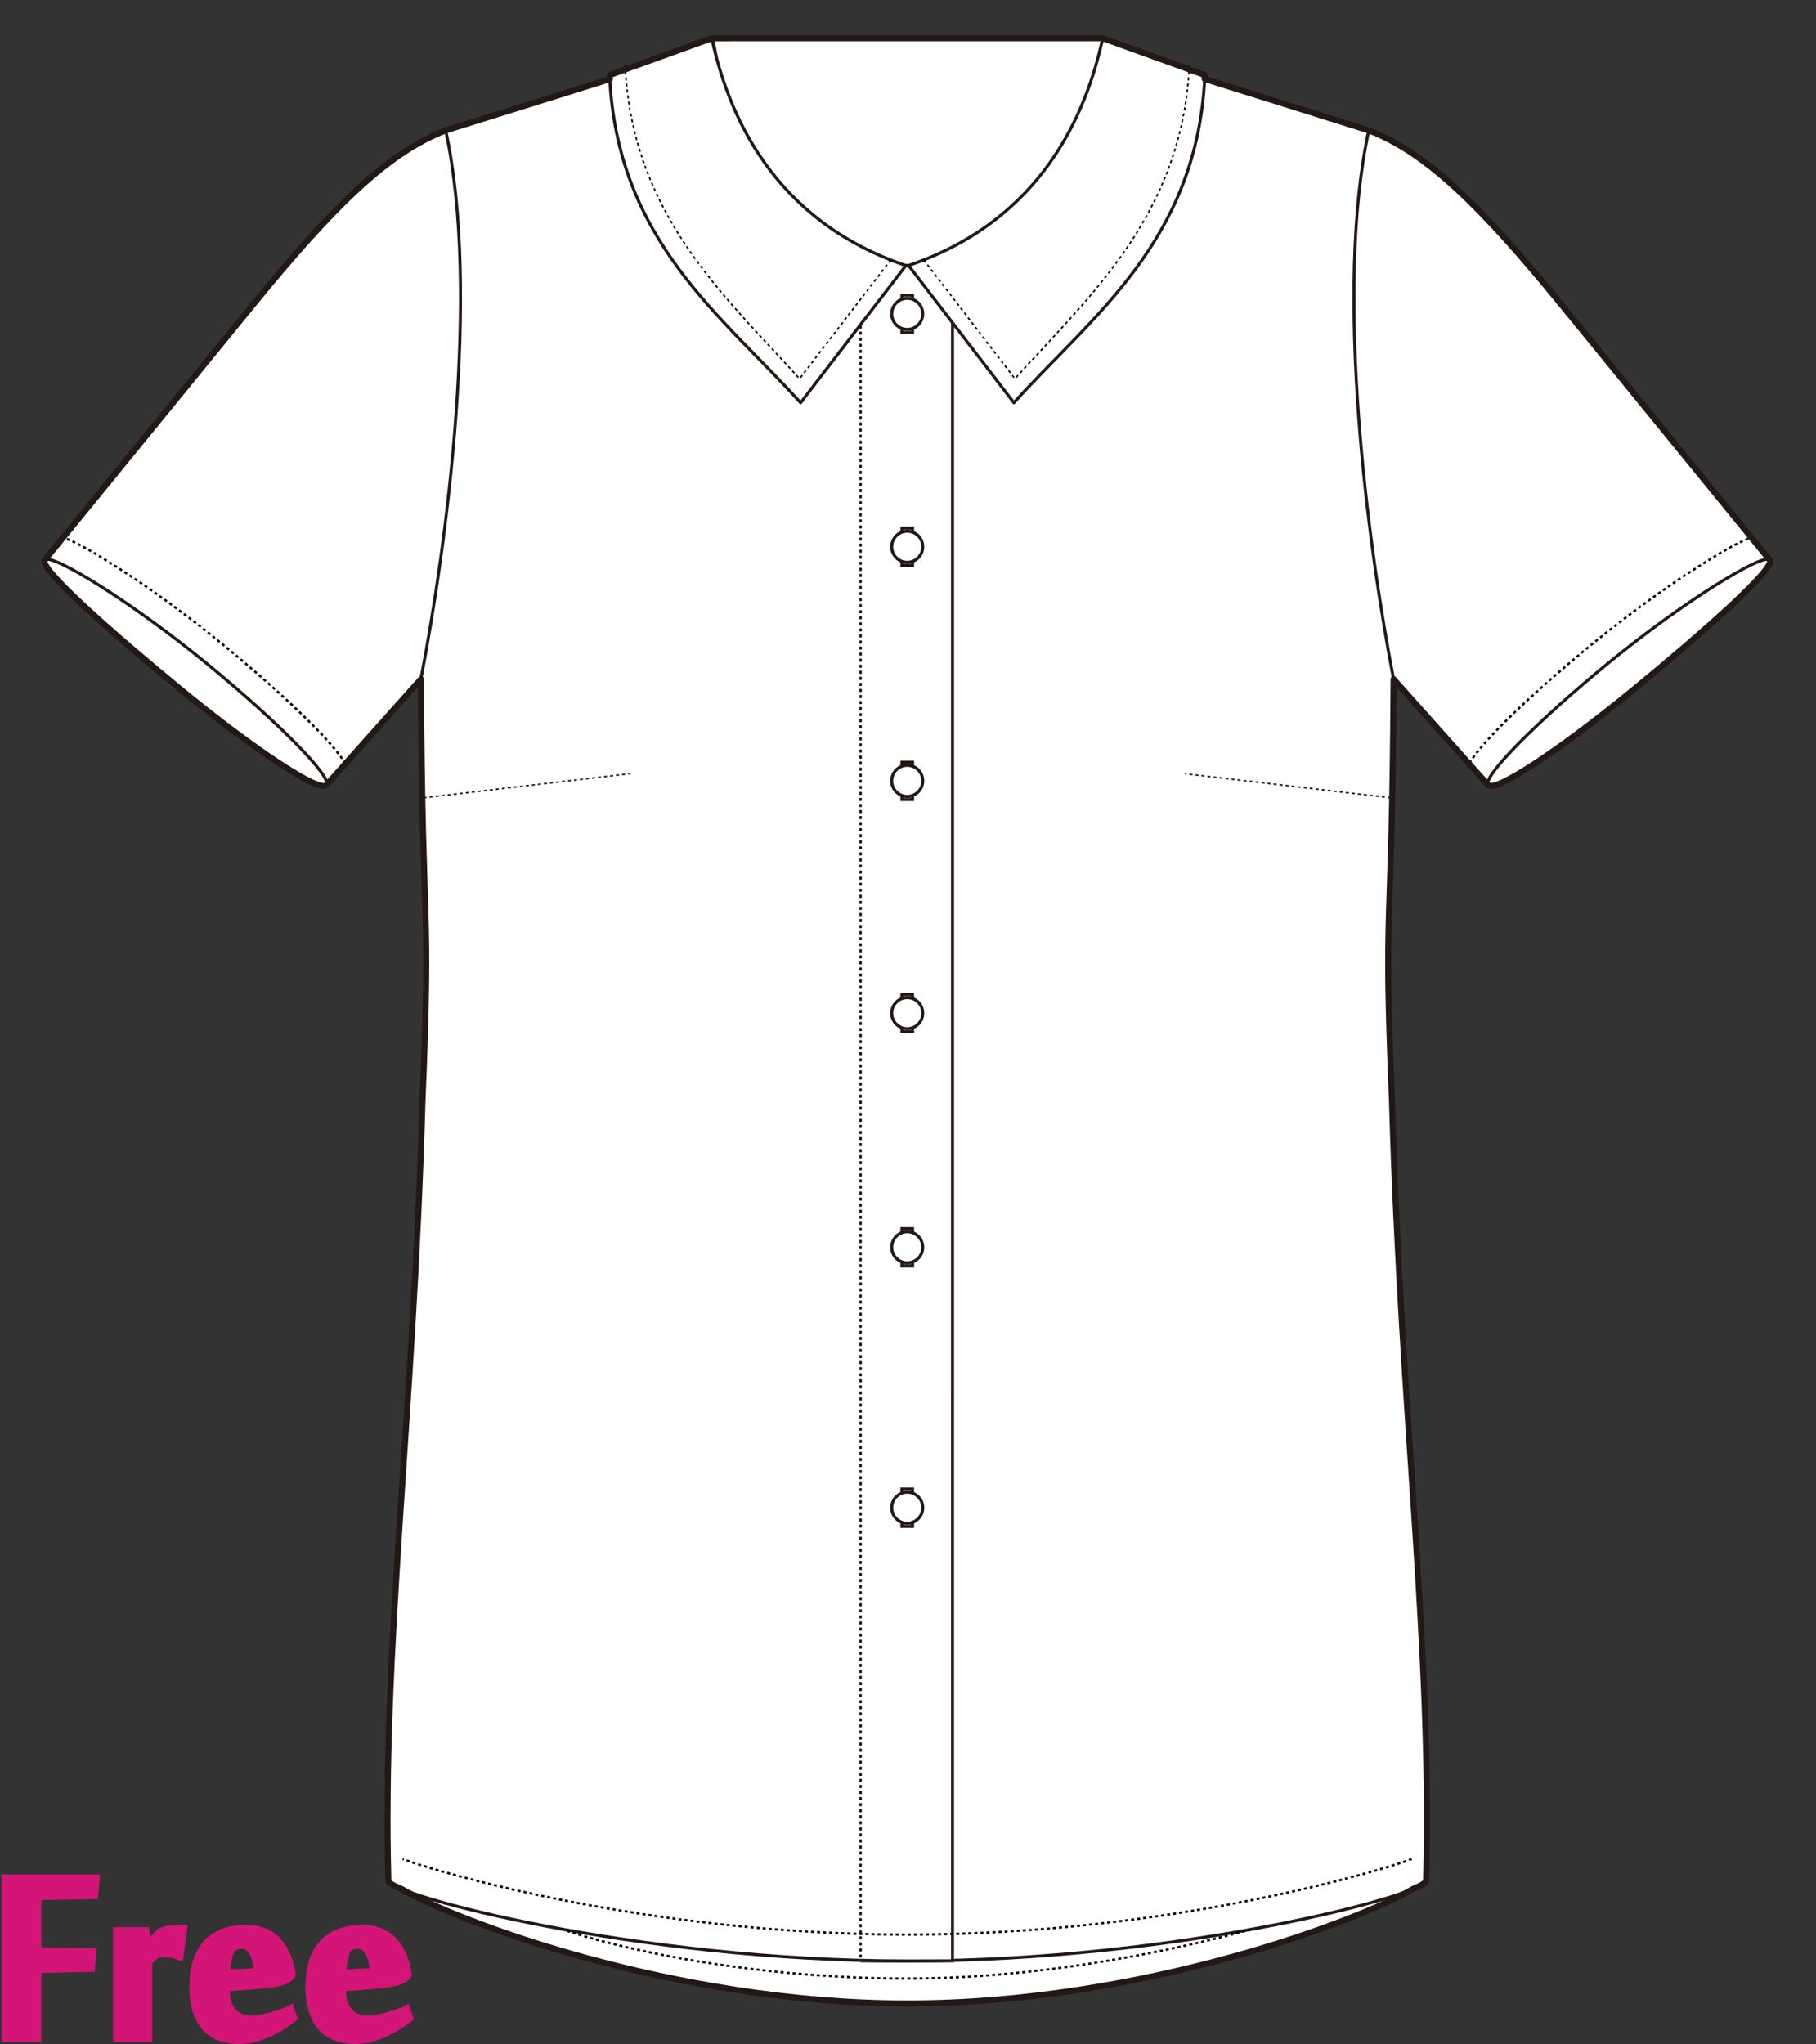
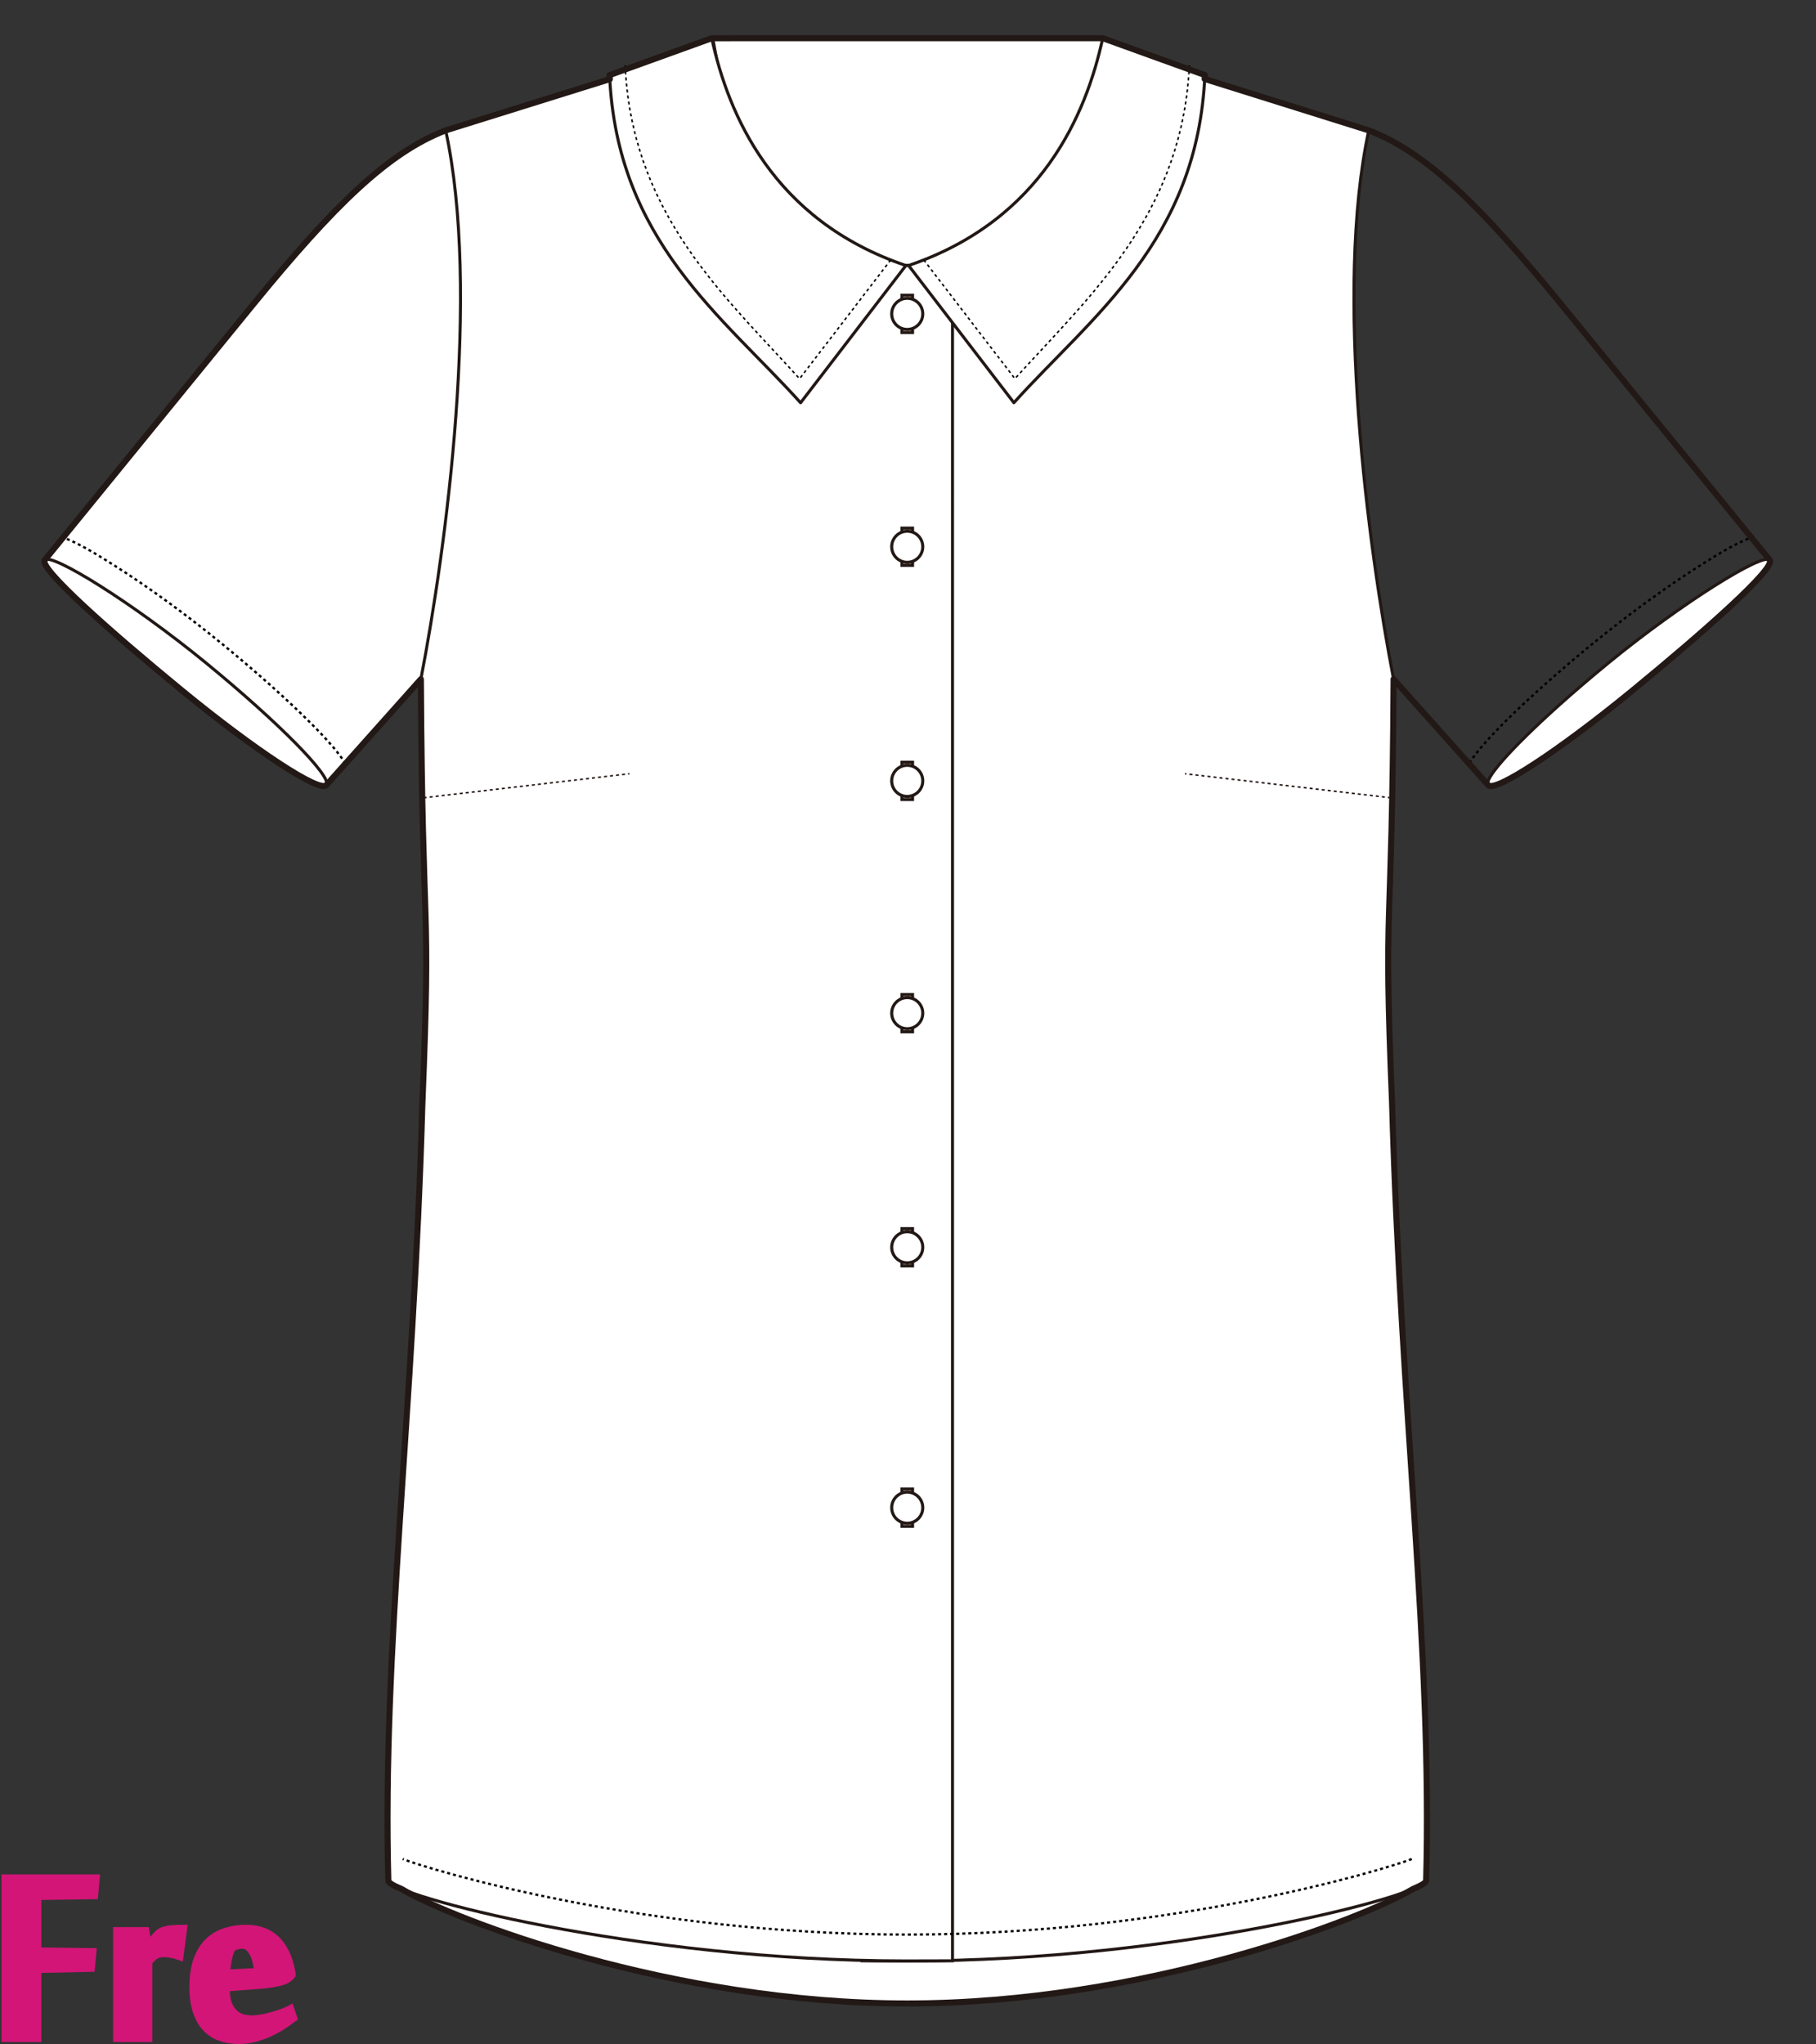
<svg xmlns="http://www.w3.org/2000/svg" version="1.1" id="レイヤー_1" width="600" height="675.129" viewBox="0 0 600 675.129" overflow="visible" enable-background="new 0 0 600 675.129" xml:space="preserve">
  <rect x="0" y="0" width="600" height="675.129" fill="#333333" stroke="none" />
  <rect fill="none" width="600" height="675" />
  <g>
    <polygon fill="#FFFFFF" stroke="#221815" stroke-linejoin="round" points="231.256,33.091 235.157,12.624 364.338,12.612    364.381,44.709 349.862,124.585 243.843,124.585  " />
    <linearGradient id="XMLID_8_" gradientUnits="userSpaceOnUse" x1="235.161" y1="25.478" x2="241.261" y2="25.478">
      <stop offset="0" style="stop-color:#FFFFFF" />
      <stop offset="0.19" style="stop-color:#FFFDFC" />
      <stop offset="0.345" style="stop-color:#FEF7F2" />
      <stop offset="0.489" style="stop-color:#FDEDE0" />
      <stop offset="0.626" style="stop-color:#FBDFC8" />
      <stop offset="0.757" style="stop-color:#F9CDA9" />
      <stop offset="0.883" style="stop-color:#F6B783" />
      <stop offset="1" style="stop-color:#F39E59" />
    </linearGradient>
    <path fill="url(#XMLID_8_)" stroke="#221815" stroke-width="2" stroke-linejoin="round" d="M235.161,12.612   c0,0.098,0.008,1.017,0.022,1.112c1.066,5.884,3.171,18.105,6.077,24.621" />
    <path fill="#FFFFFF" stroke="#221815" d="M139.056,224.322l-31.247,34.996l-93.024-74.34l68.651-84.165   c26.908-32.955,44.796-50.434,63.815-57.744l18.762,4.505L155.74,188.51L139.056,224.322z" />
    <path fill="none" stroke="#000000" stroke-width="0.75" stroke-dasharray="1" d="M114.133,252.235   c-1.821-3-5.297-7.269-12.053-13.988c-7.57-7.533-17.809-16.654-28.832-25.685c-11.485-9.402-24.485-18.854-35.682-25.931   c-6.513-4.115-12.063-7.449-16.719-9.083" />
    <path fill="#FFFFFF" stroke="#221815" d="M68.026,218.931c24.087,19.728,41.892,37.809,39.779,40.389   c-2.107,2.58-23.345-11.32-47.432-31.047c-24.081-19.728-47.706-40.715-45.59-43.293C16.899,182.402,43.94,199.203,68.026,218.931z   " />
    <path fill="#FFFFFF" stroke="#221815" d="M459.99,223.845c-0.502,90.483-3.406,69.582-0.502,140.083   c2.937,103.416,13.307,180.695,11.254,256.745c0,4.716-81.919,41.06-170.995,41.06c-89.077,0-170.995-36.344-170.995-41.06   c-2.054-76.05,8.315-153.329,11.254-256.745c2.906-70.5,0-49.6-0.503-140.083" />
-     <path fill="#FFFFFF" stroke="#221815" d="M460.434,224.322l31.253,34.996l93.022-74.34l-68.65-84.165   c-26.909-32.955-44.794-50.434-63.817-57.744l-18.762,4.505l10.274,140.935L460.434,224.322z" />
    <path fill="#FFFFFF" stroke="#221815" d="M367.061,16.379l85.181,26.69c-11.51,53.09-0.236,137.612,8.192,181.253   c-0.5,90.482-3.405,69.583-0.5,140.082c2.939,103.417,13.307,180.697,11.255,256.746c0,4.716-81.919,26.537-170.995,26.537   c-5.161,0-10.302-0.014-15.405-0.039l-0.005-561.714c4.979,1.16,10.135,1.765,15.41,1.765   C336.703,87.699,359.961,55.817,367.061,16.379z" />
    <path fill="#FFFFFF" stroke="#221815" d="M232.355,16.502l-85.104,26.567c11.512,53.09,0.234,137.612-8.195,181.253   c0.504,90.482,3.41,69.583,0.504,140.082c-2.935,103.417-13.308,180.697-11.255,256.746c0,4.716,81.919,26.537,170.998,26.537   c5.158,0,10.301-0.014,15.401-0.039l0.003-561.714c-4.977,1.16-10.129,1.765-15.404,1.765   C262.793,87.699,239.46,55.94,232.355,16.502z" />
    <path fill="none" stroke="#000000" stroke-width="0.75" stroke-dasharray="1" d="M466.437,614.032   c-8.429,3.286-78.952,24.944-166.689,24.944s-158.266-21.658-166.687-24.944" />
-     <path fill="none" stroke="#000000" stroke-width="0.75" stroke-dasharray="1" d="M413.346,637.255   c-30.011,8.196-72.204,16.243-113.599,16.243c-41.009,0-84.557-6.507-114.458-16.399" />
    <path fill="none" stroke="#000000" stroke-width="0.75" stroke-dasharray="1" d="M579.515,177.258   c-4.829,1.508-10.668,4.998-17.589,9.374c-11.192,7.077-24.195,16.528-35.678,25.931l0,0   c-11.026,9.031-21.266,18.152-28.836,25.685c-6.214,6.183-9.654,10.291-11.584,13.245" />
    <path fill="#FFFFFF" stroke="#221815" d="M531.464,218.931c-24.078,19.728-41.89,37.809-39.773,40.389   c2.108,2.58,23.344-11.32,47.425-31.047c24.084-19.728,47.708-40.715,45.594-43.293   C582.592,182.402,555.55,199.203,531.464,218.931z" />
    <linearGradient id="XMLID_9_" gradientUnits="userSpaceOnUse" x1="297.988" y1="103.668" x2="301.51" y2="103.668">
      <stop offset="0" style="stop-color:#FFFFFF" />
      <stop offset="0.19" style="stop-color:#FFFDFC" />
      <stop offset="0.345" style="stop-color:#FEF7F2" />
      <stop offset="0.489" style="stop-color:#FDEDE0" />
      <stop offset="0.626" style="stop-color:#FBDFC8" />
      <stop offset="0.757" style="stop-color:#F9CDA9" />
      <stop offset="0.883" style="stop-color:#F6B783" />
      <stop offset="1" style="stop-color:#F39E59" />
    </linearGradient>
    <rect x="297.988" y="97.506" fill="url(#XMLID_9_)" stroke="#221815" width="3.521" height="12.324" />
    <linearGradient id="XMLID_10_" gradientUnits="userSpaceOnUse" x1="297.988" y1="180.592" x2="301.51" y2="180.592">
      <stop offset="0" style="stop-color:#FFFFFF" />
      <stop offset="0.19" style="stop-color:#FFFDFC" />
      <stop offset="0.345" style="stop-color:#FEF7F2" />
      <stop offset="0.489" style="stop-color:#FDEDE0" />
      <stop offset="0.626" style="stop-color:#FBDFC8" />
      <stop offset="0.757" style="stop-color:#F9CDA9" />
      <stop offset="0.883" style="stop-color:#F6B783" />
      <stop offset="1" style="stop-color:#F39E59" />
    </linearGradient>
    <rect x="297.988" y="174.43" fill="url(#XMLID_10_)" stroke="#221815" width="3.521" height="12.325" />
    <linearGradient id="XMLID_11_" gradientUnits="userSpaceOnUse" x1="297.988" y1="257.919" x2="301.51" y2="257.919">
      <stop offset="0" style="stop-color:#FFFFFF" />
      <stop offset="0.19" style="stop-color:#FFFDFC" />
      <stop offset="0.345" style="stop-color:#FEF7F2" />
      <stop offset="0.489" style="stop-color:#FDEDE0" />
      <stop offset="0.626" style="stop-color:#FBDFC8" />
      <stop offset="0.757" style="stop-color:#F9CDA9" />
      <stop offset="0.883" style="stop-color:#F6B783" />
      <stop offset="1" style="stop-color:#F39E59" />
    </linearGradient>
    <rect x="297.988" y="251.756" fill="url(#XMLID_11_)" stroke="#221815" width="3.521" height="12.325" />
    <linearGradient id="XMLID_12_" gradientUnits="userSpaceOnUse" x1="297.988" y1="334.64" x2="301.51" y2="334.64">
      <stop offset="0" style="stop-color:#FFFFFF" />
      <stop offset="0.19" style="stop-color:#FFFDFC" />
      <stop offset="0.345" style="stop-color:#FEF7F2" />
      <stop offset="0.489" style="stop-color:#FDEDE0" />
      <stop offset="0.626" style="stop-color:#FBDFC8" />
      <stop offset="0.757" style="stop-color:#F9CDA9" />
      <stop offset="0.883" style="stop-color:#F6B783" />
      <stop offset="1" style="stop-color:#F39E59" />
    </linearGradient>
    <rect x="297.988" y="328.479" fill="url(#XMLID_12_)" stroke="#221815" width="3.521" height="12.321" />
    <linearGradient id="XMLID_13_" gradientUnits="userSpaceOnUse" x1="297.988" y1="411.968" x2="301.51" y2="411.968">
      <stop offset="0" style="stop-color:#FFFFFF" />
      <stop offset="0.19" style="stop-color:#FFFDFC" />
      <stop offset="0.345" style="stop-color:#FEF7F2" />
      <stop offset="0.489" style="stop-color:#FDEDE0" />
      <stop offset="0.626" style="stop-color:#FBDFC8" />
      <stop offset="0.757" style="stop-color:#F9CDA9" />
      <stop offset="0.883" style="stop-color:#F6B783" />
      <stop offset="1" style="stop-color:#F39E59" />
    </linearGradient>
    <rect x="297.988" y="405.806" fill="url(#XMLID_13_)" stroke="#221815" width="3.521" height="12.323" />
    <linearGradient id="XMLID_14_" gradientUnits="userSpaceOnUse" x1="297.988" y1="497.981" x2="301.51" y2="497.981">
      <stop offset="0" style="stop-color:#FFFFFF" />
      <stop offset="0.19" style="stop-color:#FFFDFC" />
      <stop offset="0.345" style="stop-color:#FEF7F2" />
      <stop offset="0.489" style="stop-color:#FDEDE0" />
      <stop offset="0.626" style="stop-color:#FBDFC8" />
      <stop offset="0.757" style="stop-color:#F9CDA9" />
      <stop offset="0.883" style="stop-color:#F6B783" />
      <stop offset="1" style="stop-color:#F39E59" />
    </linearGradient>
    <rect x="297.988" y="491.819" fill="url(#XMLID_14_)" stroke="#221815" width="3.521" height="12.325" />
    <circle fill="#FFFFFF" stroke="#221815" cx="299.749" cy="103.667" r="5.134" />
    <circle fill="#FFFFFF" stroke="#221815" cx="299.749" cy="180.592" r="5.134" />
    <circle fill="#FFFFFF" stroke="#221815" cx="299.746" cy="257.917" r="5.137" />
    <circle fill="#FFFFFF" stroke="#221815" cx="299.749" cy="334.641" r="5.134" />
    <circle fill="#FFFFFF" stroke="#221815" cx="299.749" cy="411.966" r="5.134" />
    <circle fill="#FFFFFF" stroke="#221815" cx="299.749" cy="497.982" r="5.134" />
-     <line fill="none" stroke="#000000" stroke-width="0.75" stroke-dasharray="1" x1="284.344" y1="85.552" x2="284.344" y2="647.187" />
    <path fill="#FFFFFF" stroke="#221815" stroke-width="2" d="M299.747,103.667" />
    <path fill="#FFFFFF" stroke="#221815" stroke-width="2" d="M299.747,497.982" />
    <path fill="#FFFFFF" stroke="#221815" stroke-linejoin="round" d="M201.406,24.803c2.354,54.797,37.621,79.897,63.107,108.228   l34.789-45.332c-44.182-14.953-58.75-50.282-64.146-75.075L201.406,24.803z" />
    <path fill="none" stroke="#000000" stroke-width="0.5" stroke-dasharray="1" d="M294.283,85.861   c-4.685,6.102-24.886,32.429-30.109,39.233c-1.795-1.965-3.606-3.949-3.606-3.949c-23.808-25.879-52.026-52.641-54.065-100.162" />
    <path fill="#FFFFFF" stroke="#221815" stroke-linejoin="round" d="M398.09,24.792c-2.354,54.796-37.622,79.895-63.107,108.227   l-34.789-45.33c44.182-14.956,58.749-50.282,64.145-75.077L398.09,24.792z" />
    <path fill="none" stroke="#000000" stroke-width="0.5" stroke-dasharray="1" d="M305.214,85.849   c4.682,6.102,24.885,32.429,30.107,39.233c1.794-1.965,3.607-3.949,3.607-3.949c23.806-25.879,52.024-52.639,54.064-100.162" />
    <polyline fill="none" stroke="#221815" stroke-width="0.5" stroke-dasharray="1" points="139.969,263.501 195.948,256.957    207.977,255.552  " />
    <polyline fill="none" stroke="#221815" stroke-width="0.5" stroke-dasharray="1" points="459.526,263.501 403.545,256.957    391.515,255.552  " />
    <path fill="none" stroke="#221815" stroke-width="2" stroke-linecap="round" stroke-linejoin="round" d="M584.709,184.978   L584.709,184.978L584.709,184.978l-68.65-84.165c-26.909-32.955-44.794-50.434-63.817-57.744L398.01,26.075   c0.022-0.432,0.062-0.847,0.08-1.283L364.338,12.61l-129.181,0.014l-33.751,12.179c0.019,0.453,0.059,0.885,0.084,1.336   l-54.239,16.931c-19.02,7.311-36.907,24.79-63.815,57.744l-68.651,84.165l0,0l0,0c-2.116,2.58,21.509,23.567,45.59,43.295   c24.087,19.727,45.324,33.626,47.432,31.046c0.001-0.001,0.001-0.003,0.001-0.003l0.002,0.001l31.247-34.995   c0.504,90.481,3.41,69.581,0.504,140.082C136.625,467.82,126.252,545.1,128.305,621.15c0,0.643,1.533,1.604,4.387,2.783   c17.328,10.23,89.473,37.799,167.056,37.799s149.728-27.568,167.056-37.799c2.854-1.18,4.386-2.141,4.386-2.783   c2.052-76.05-8.315-153.33-11.255-256.746c-2.905-70.5,0-49.6,0.5-140.082l31.253,34.995l0.004-0.001c0,0,0,0.002,0,0.003   c2.108,2.58,23.344-11.32,47.425-31.046C563.199,208.545,586.823,187.558,584.709,184.978z" />
  </g>
  <g>
    <path fill="#D31577" stroke="#D31577" stroke-width="3" d="M12.159,672.959H2V620.6h29.416l-0.455,5.189l-18.802,0.281v18.643   l18.177,0.23l-0.453,4.842l-17.724,0.398V672.959z" />
    <path fill="#D31577" stroke="#D31577" stroke-width="3" d="M59.162,645.845c-0.764-0.265-1.584-0.479-2.46-0.651   c-0.877-0.17-1.716-0.256-2.517-0.256c-0.572,0-1.09,0.049-1.547,0.145c-0.457,0.092-0.886,0.256-1.287,0.482   s-0.801,0.528-1.201,0.905c-0.401,0.384-0.849,0.837-1.344,1.366v25.123H38.87v-34.943h9.017l0.862,5.568h0.058   c0.264-0.418,0.584-0.9,0.963-1.45c0.377-0.548,0.783-1.097,1.217-1.647c0.436-0.547,0.889-1.049,1.359-1.504   c0.471-0.453,0.954-0.775,1.446-0.967c0.867-0.32,1.849-0.531,2.944-0.632c1.097-0.099,2.285-0.149,3.57-0.149L59.162,645.845z" />
    <path fill="#D31577" stroke="#D31577" stroke-width="3" d="M81.334,637.235c1.667,0,3.285,0.235,4.857,0.709   c1.57,0.473,3.02,1.266,4.345,2.379c1.325,1.115,2.47,2.604,3.437,4.477c0.965,1.871,1.694,4.203,2.188,6.998v0.453   c-0.304,0.416-0.712,0.795-1.224,1.134c-0.511,0.341-1.183,0.636-2.017,0.878c-0.834,0.247-1.856,0.475-3.067,0.682   c-1.211,0.209-2.67,0.369-4.373,0.482l-11.02,0.85v1.475c0,2.718,0.719,4.965,2.158,6.742c1.439,1.773,3.597,2.662,6.475,2.662   c1.174,0,2.406-0.121,3.693-0.367s2.508-0.539,3.663-0.881c1.155-0.34,2.213-0.691,3.18-1.051c0.966-0.359,1.695-0.672,2.188-0.938   l0.853,2.557c-1.06,0.799-2.253,1.629-3.579,2.486c-1.326,0.859-2.746,1.632-4.26,2.32c-1.516,0.686-3.114,1.25-4.799,1.688   c-1.686,0.44-3.42,0.659-5.198,0.659c-2.083,0-4.028-0.311-5.832-0.938c-1.803-0.623-3.362-1.615-4.675-2.98   c-1.313-1.361-2.348-3.141-3.107-5.336c-0.761-2.193-1.142-4.863-1.142-8.006c0-3.521,0.437-6.5,1.312-8.942   s2.092-4.409,3.651-5.905c1.56-1.494,3.392-2.582,5.499-3.266C76.645,637.577,78.91,637.235,81.334,637.235z M76.617,643.168   c-0.266,0.229-0.521,0.654-0.768,1.279s-0.465,1.363-0.652,2.215c-0.19,0.851-0.342,1.742-0.455,2.67   c-0.114,0.927-0.17,1.826-0.17,2.697l10.964-0.514c-0.115-1.02-0.286-2.08-0.513-3.18c-0.228-1.098-0.559-2.1-0.994-3.01   c-0.438-0.908-0.977-1.664-1.619-2.272c-0.645-0.604-1.42-0.907-2.327-0.907c-0.646,0-1.25,0.073-1.819,0.227   C77.695,642.524,77.146,642.79,76.617,643.168z" />
-     <path fill="#D31577" stroke="#D31577" stroke-width="3" d="M119.678,637.235c1.666,0,3.285,0.235,4.857,0.709   c1.57,0.473,3.02,1.266,4.345,2.379c1.326,1.115,2.47,2.604,3.437,4.477c0.965,1.871,1.695,4.203,2.188,6.998v0.453   c-0.304,0.416-0.712,0.795-1.223,1.134c-0.512,0.341-1.184,0.636-2.018,0.878c-0.832,0.247-1.854,0.475-3.065,0.682   c-1.212,0.209-2.671,0.369-4.374,0.482l-11.02,0.85v1.475c0,2.718,0.719,4.965,2.157,6.742c1.438,1.773,3.597,2.662,6.476,2.662   c1.174,0,2.405-0.121,3.692-0.367c1.288-0.246,2.509-0.539,3.663-0.881c1.155-0.34,2.214-0.691,3.182-1.051   c0.965-0.359,1.695-0.672,2.187-0.938l0.853,2.557c-1.061,0.799-2.254,1.629-3.578,2.486c-1.328,0.859-2.748,1.632-4.261,2.32   c-1.515,0.686-3.114,1.25-4.799,1.688c-1.685,0.44-3.419,0.659-5.199,0.659c-2.083,0-4.026-0.311-5.831-0.938   c-1.805-0.623-3.363-1.615-4.676-2.98c-1.313-1.361-2.348-3.141-3.109-5.336c-0.76-2.193-1.141-4.863-1.141-8.006   c0-3.521,0.436-6.5,1.313-8.942c0.873-2.442,2.092-4.409,3.65-5.905c1.561-1.494,3.391-2.582,5.499-3.266   C114.988,637.577,117.253,637.235,119.678,637.235z M114.961,643.168c-0.266,0.229-0.521,0.654-0.768,1.279   c-0.248,0.625-0.465,1.363-0.652,2.215c-0.189,0.851-0.342,1.742-0.456,2.67c-0.112,0.927-0.169,1.826-0.169,2.697l10.964-0.514   c-0.116-1.02-0.286-2.08-0.513-3.18c-0.227-1.098-0.559-2.1-0.994-3.01c-0.436-0.908-0.975-1.664-1.619-2.272   c-0.645-0.604-1.42-0.907-2.327-0.907c-0.645,0-1.25,0.073-1.819,0.227C116.039,642.524,115.491,642.79,114.961,643.168z" />
  </g>
</svg>